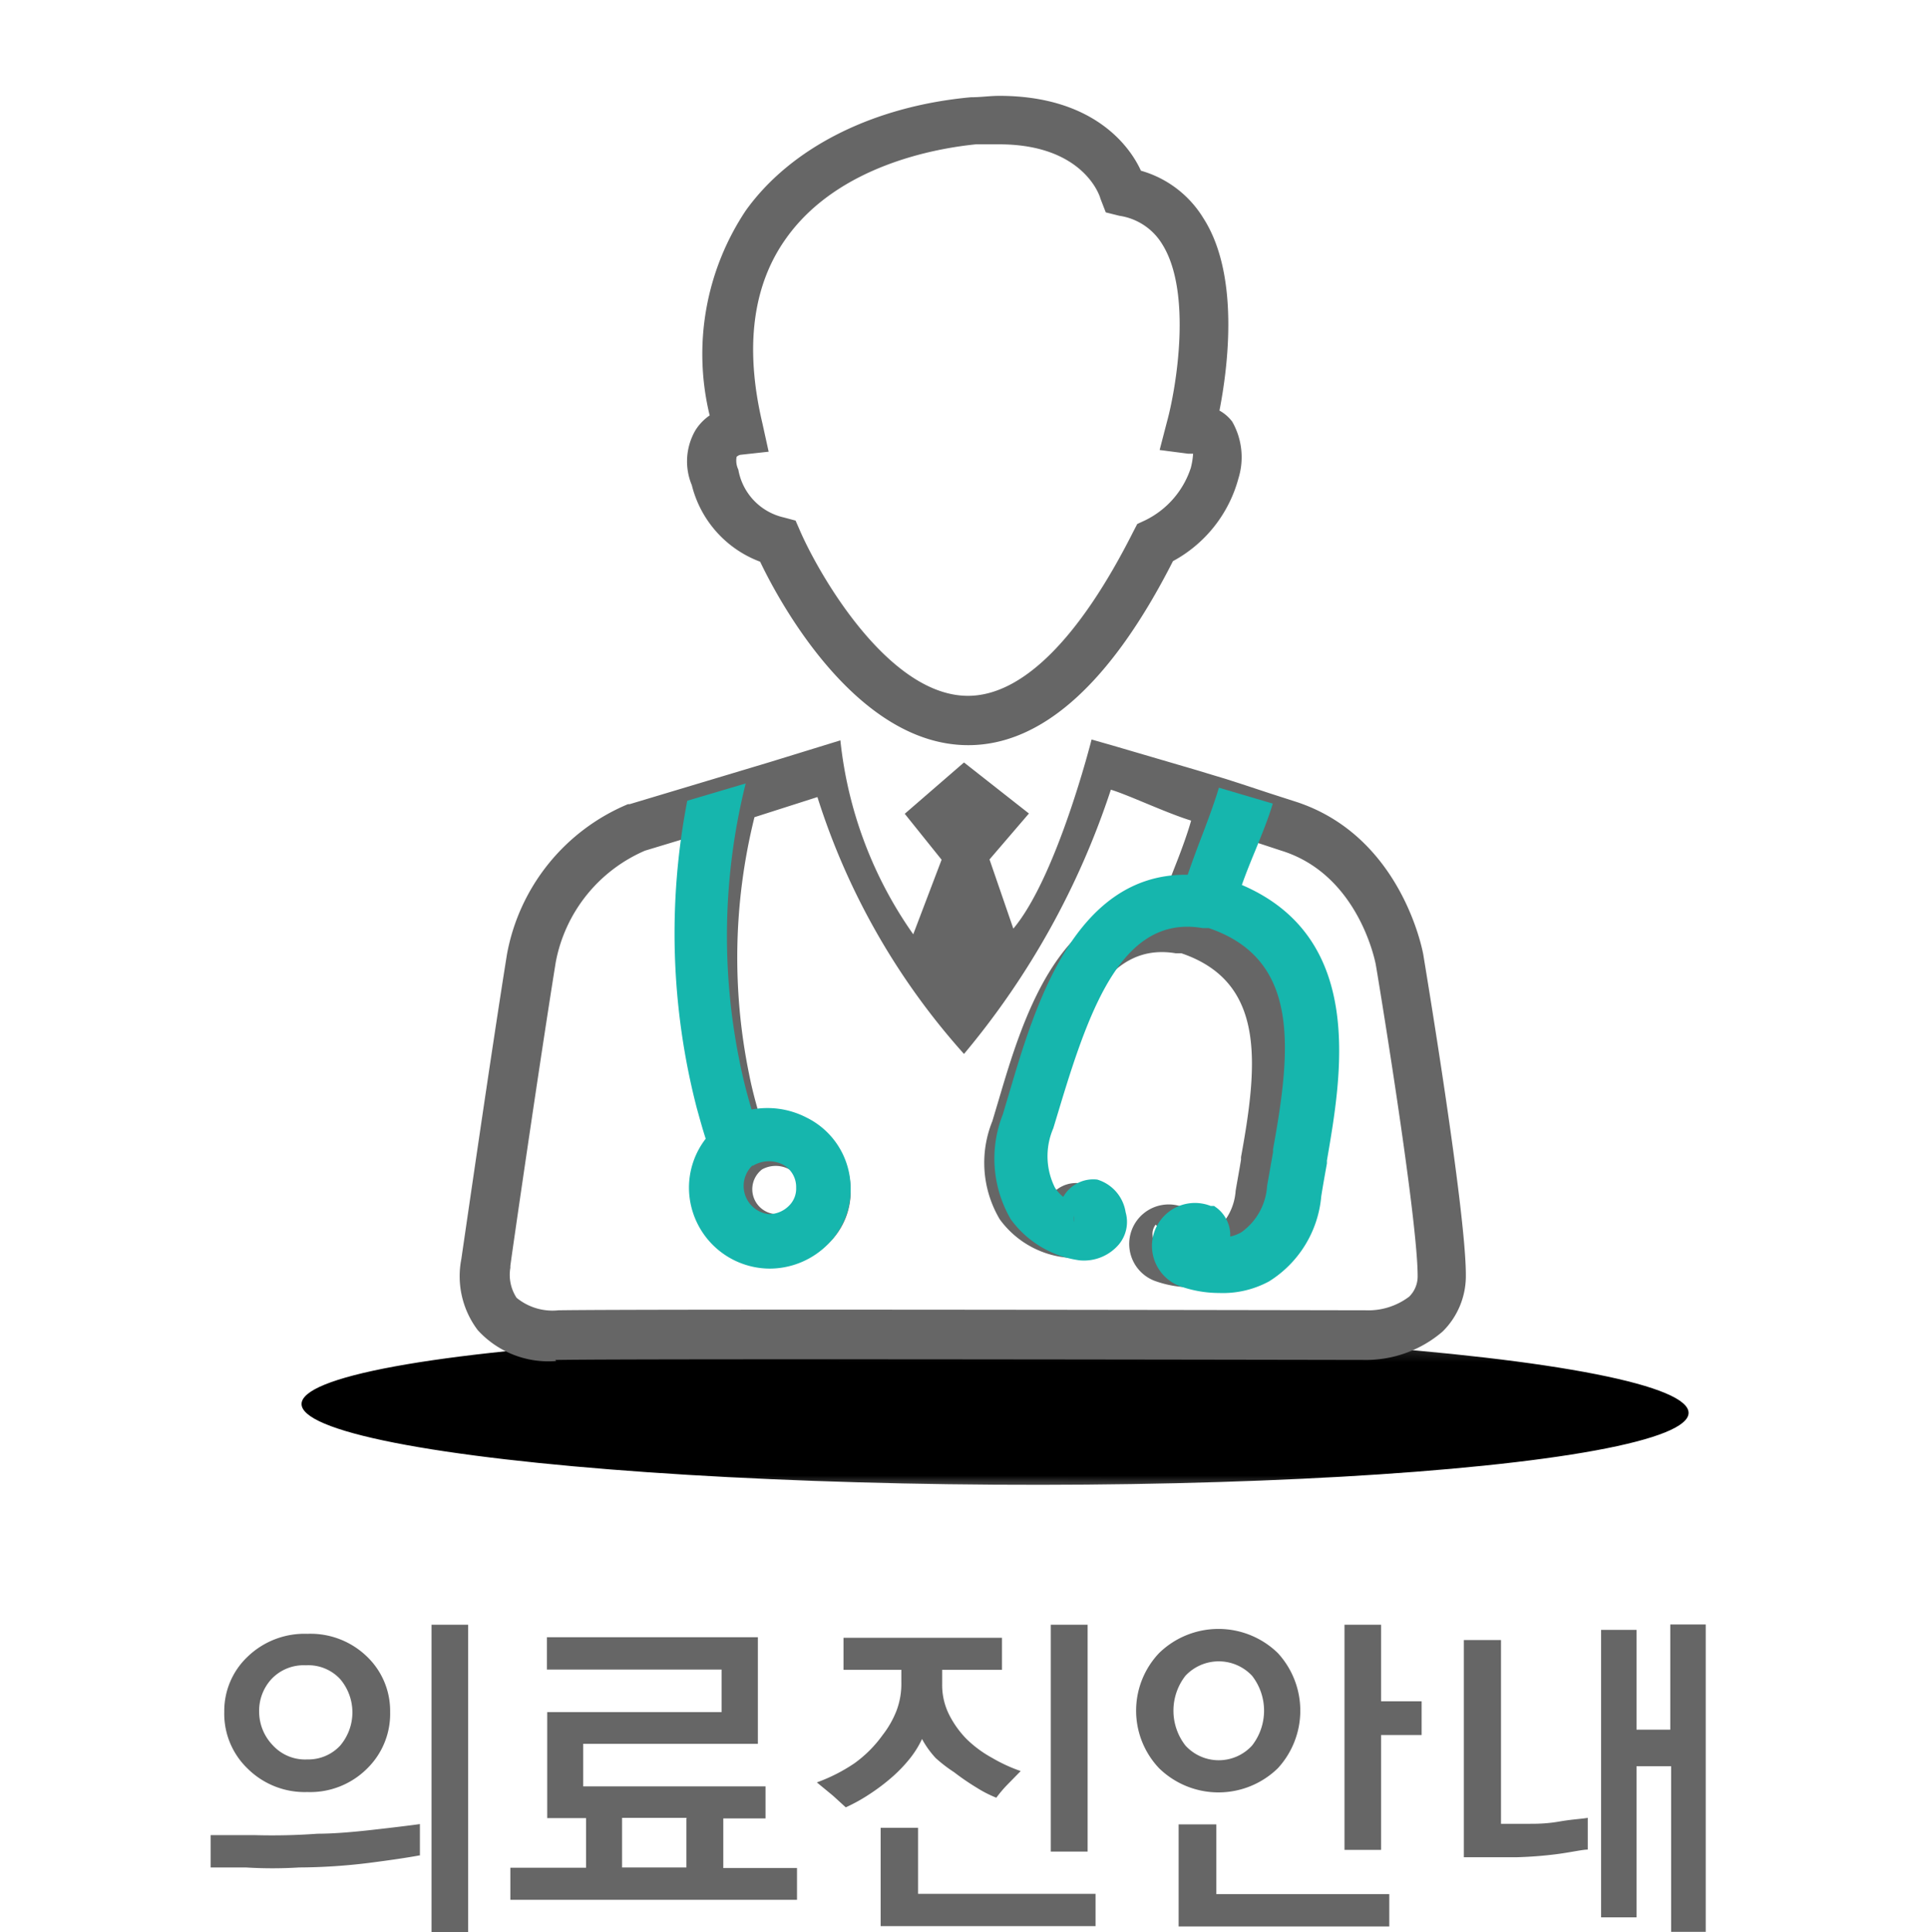
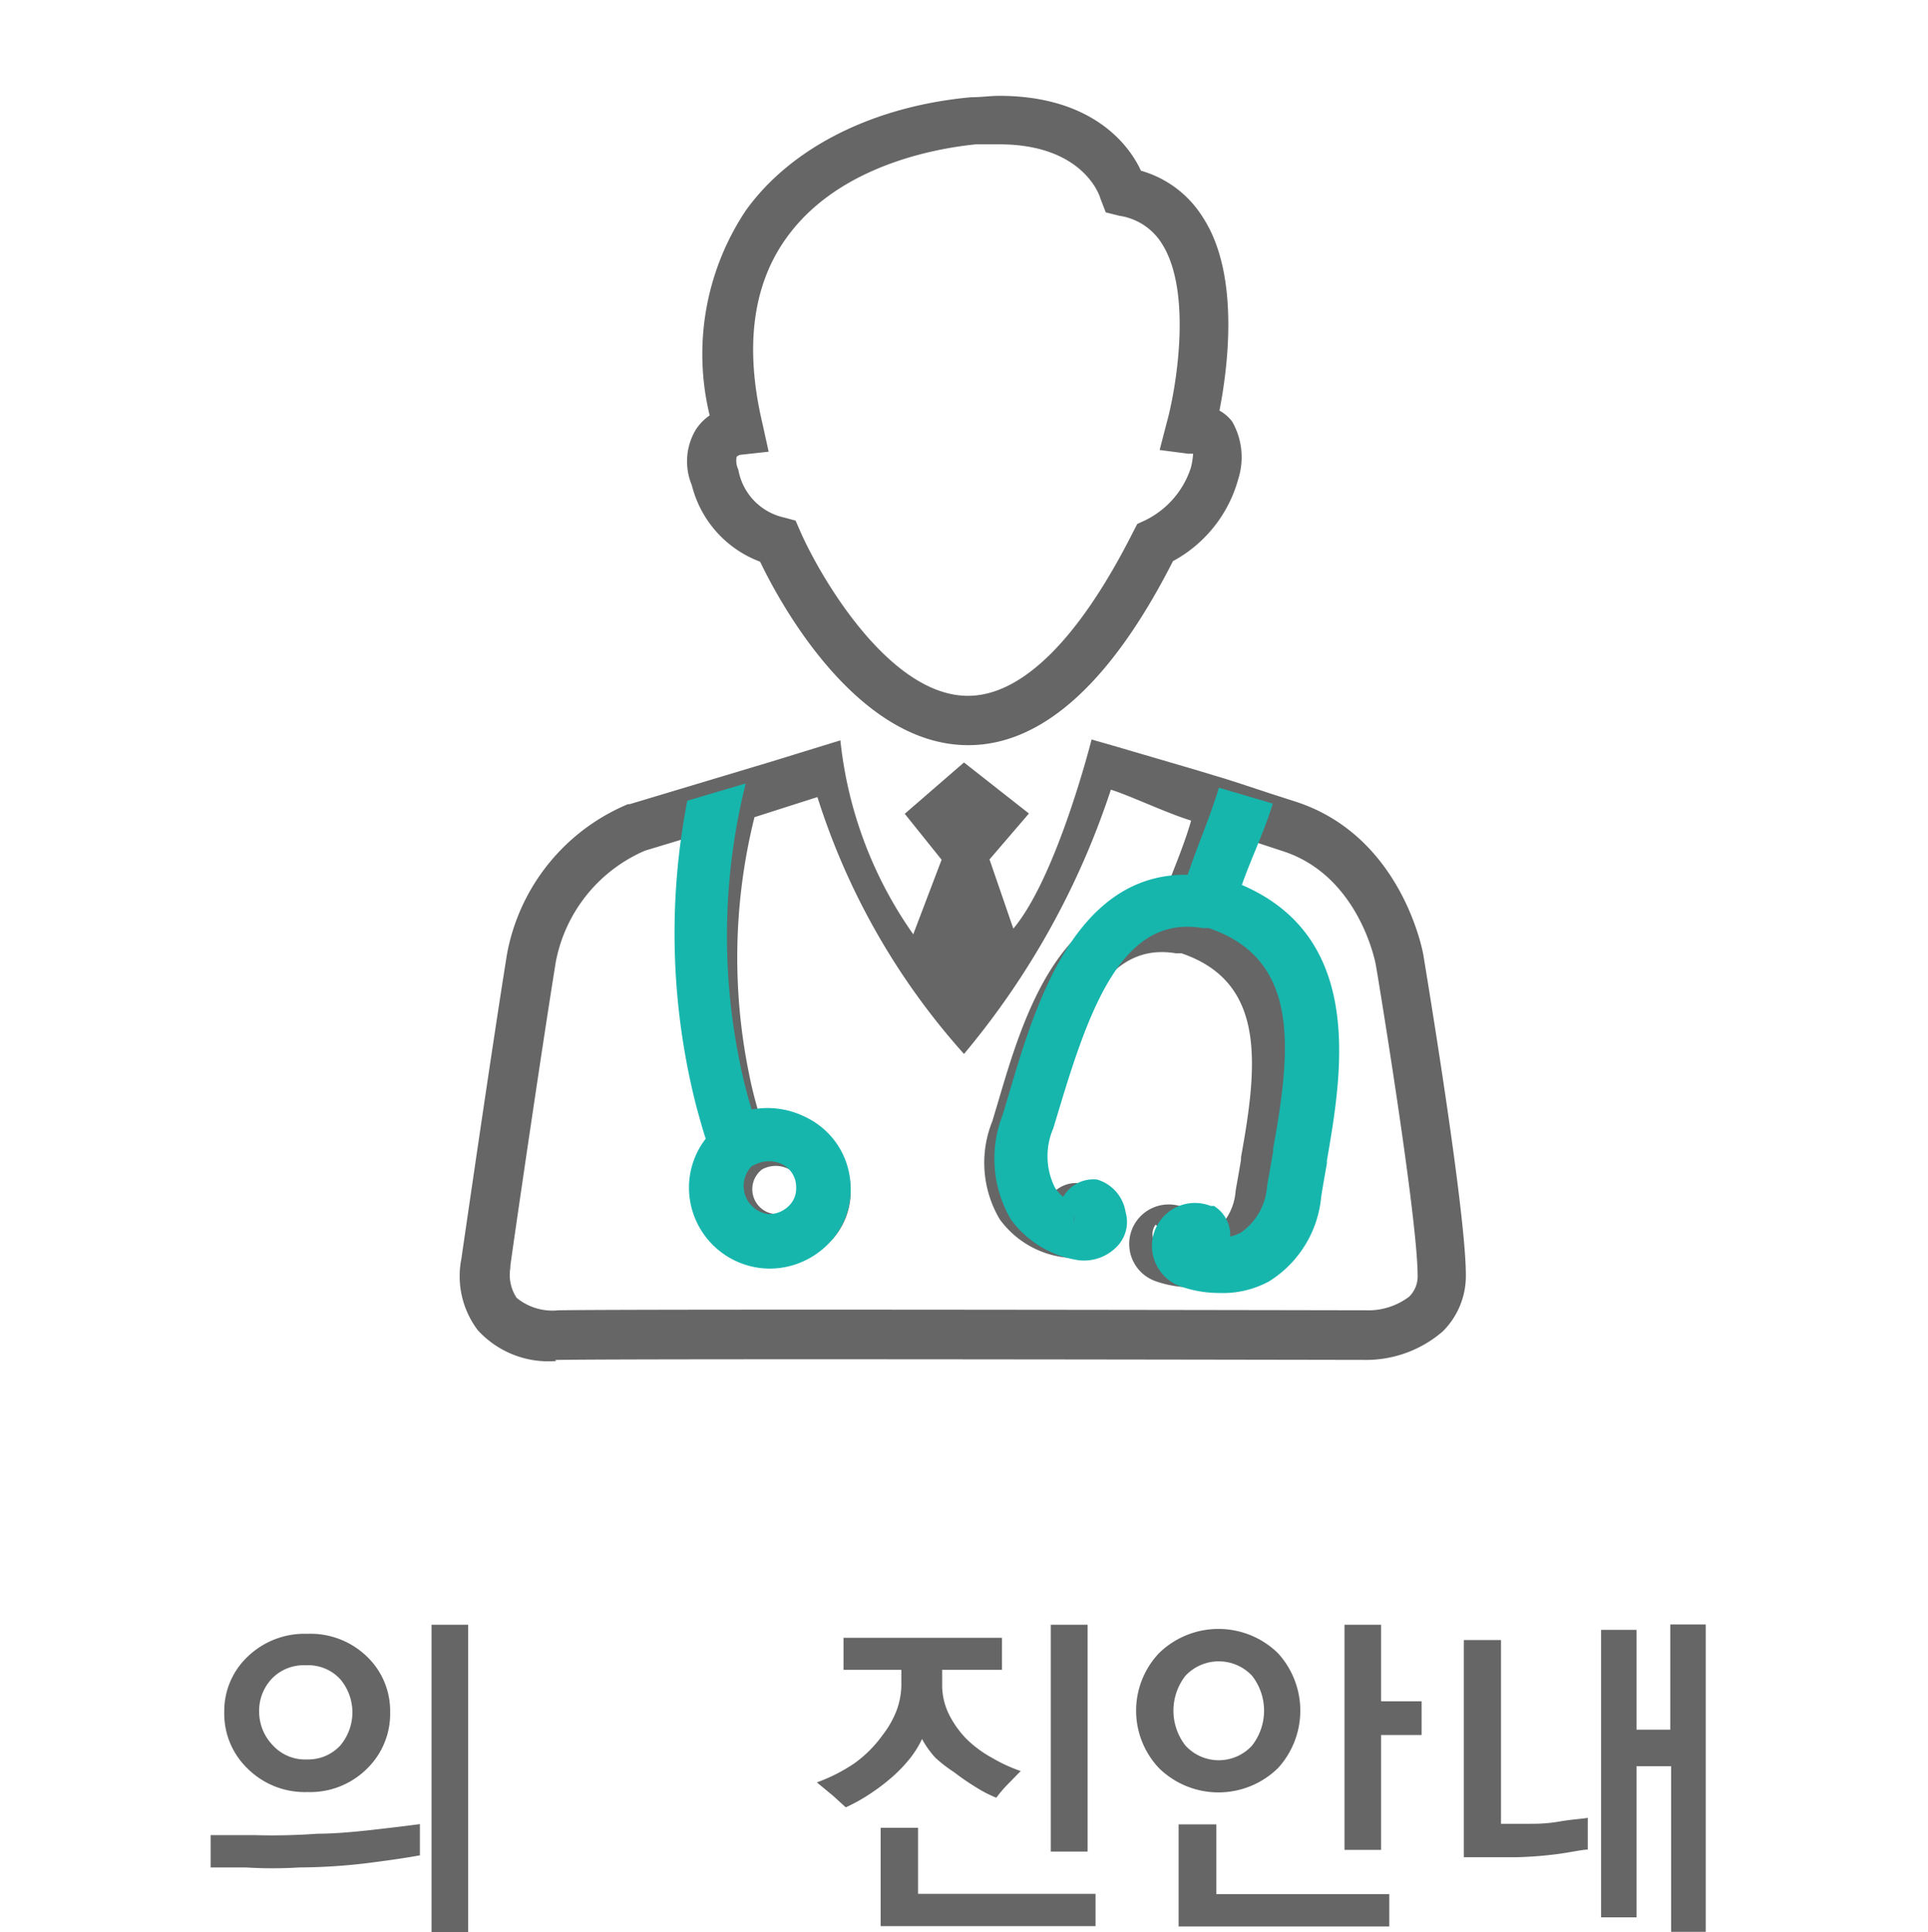
<svg xmlns="http://www.w3.org/2000/svg" data-name="Layer 1" width="68" height="68.14">
-   <rect id="backgroundrect" width="100%" height="100%" x="0" y="0" fill="none" stroke="none" />
  <defs>
    <style>.cls-1{fill:url(#radial-gradient);}.cls-2{fill:none;}.cls-3{fill:#666;}.cls-4{mask:url(#mask);}.cls-5{fill:#16b6ad;}</style>
    <radialGradient id="radial-gradient" cx="5928.32" cy="8874.48" r="61.98" gradientTransform="matrix(0, 0.38, -0.03, 0, 324.83, -2200.51)" gradientUnits="userSpaceOnUse">
      <stop offset="0" stop-color="#fff" />
      <stop offset="1" />
    </radialGradient>
    <mask id="mask" x="4.77" y="46.54" width="60.08" height="6.33" maskUnits="userSpaceOnUse">
      <rect class="cls-1" x="16.72" y="103.89" width="5.94" height="60.04" transform="rotate(-89.63 -15.12,84.2) " id="svg_1" />
    </mask>
  </defs>
  <title>의료진안내</title>
  <g class="currentLayer" style="">
    <title>Layer 1</title>
-     <rect class="cls-2" width="68" height="68" id="svg_2" />
    <path class="cls-3" d="M14.82,65.43q-0.64.12-1.81,0.27a20.63,20.63,0,0,1-2.46.16,15.42,15.42,0,0,1-1.88,0l-1.24,0V64.72l1.56,0a21.91,21.91,0,0,0,2.21-.05q0.72,0,1.88-.13t1.73-.21v1.09Zm-6.09-7a2.89,2.89,0,0,1,2.11-.81,2.86,2.86,0,0,1,2.11.81,2.65,2.65,0,0,1,.81,1.94,2.7,2.7,0,0,1-.81,2,2.84,2.84,0,0,1-2.11.83,2.86,2.86,0,0,1-2.11-.83,2.68,2.68,0,0,1-.82-2A2.63,2.63,0,0,1,8.73,58.43Zm0.9,3.13a1.54,1.54,0,0,0,1.21.49A1.53,1.53,0,0,0,12,61.56a1.81,1.81,0,0,0,0-2.34,1.53,1.53,0,0,0-1.21-.49,1.56,1.56,0,0,0-1.21.48,1.65,1.65,0,0,0-.44,1.16A1.71,1.71,0,0,0,9.63,61.56Zm5.59,6.58V57.3h1.29V68.14H15.22Z" id="svg_3" />
-     <path class="cls-3" d="M18,67V65.87h2.67V64.12H19.3V60.38h6.15v-1.5H19.29V57.74h7.44V61.5H20.57V63H27v1.13H25.51v1.75h2.6V67H18Zm6.24-2.89H21.94v1.75h2.27V64.12Z" id="svg_4" />
    <path class="cls-3" d="M33.46,60.44a3.45,3.45,0,0,0,.62.88A4.1,4.1,0,0,0,35,62a5.54,5.54,0,0,0,1,.46l-0.49.5a4.66,4.66,0,0,0-.37.44,4.12,4.12,0,0,1-.67-0.34,8.58,8.58,0,0,1-.82-0.56A5.06,5.06,0,0,1,33,62a3.25,3.25,0,0,1-.48-0.67,3.48,3.48,0,0,1-.43.69,5.17,5.17,0,0,1-.6.63,7.09,7.09,0,0,1-.83.63,6.07,6.07,0,0,1-.83.46l-0.45-.41-0.57-.47a6,6,0,0,0,1.32-.67,4.32,4.32,0,0,0,1-1,3.41,3.41,0,0,0,.49-0.86,2.67,2.67,0,0,0,.17-1V58.89H29.75V57.76h5.59v1.13H33.23v0.5A2.34,2.34,0,0,0,33.46,60.44Zm-2.4,7.49V64.46h1.32v2.33h6.26v1.14H31.07Zm6-2.63v-8h1.3v8h-1.3Z" id="svg_5" />
    <path class="cls-3" d="M40.88,58.3a3,3,0,0,1,4.19,0,3,3,0,0,1,0,4.06,3,3,0,0,1-4.19,0A2.95,2.95,0,0,1,40.88,58.3Zm0.93,3.26a1.59,1.59,0,0,0,2.35,0,2,2,0,0,0,0-2.46,1.61,1.61,0,0,0-2.35,0A2,2,0,0,0,41.81,61.56Zm-0.24,6.38v-3.6h1.33v2.46H49v1.14H41.57ZM48.71,57.3V60h1.43v1.19H48.71v4.05H47.42V57.3h1.29Z" id="svg_6" />
    <path class="cls-3" d="M56,65.23c-0.19,0-.56.09-1.09,0.16a14.15,14.15,0,0,1-1.44.11l-1,0H51.63V57.84h1.31v6.48l1,0c0.25,0,.6,0,1.06-0.08s0.78-.09,1-0.13v1.15Zm2.94,2.9V62.29H57.72v5.33H56.47V57.48h1.25V61h1.19V57.29h1.25V68.13H58.91Z" id="svg_7" />
    <g class="cls-4" id="svg_8">
-       <ellipse cx="20.28" cy="134.12" rx="2.69" ry="24.46" transform="rotate(-89.63 -14.81,84.44) " id="svg_9" />
-     </g>
+       </g>
    <path class="cls-3" d="M34.15,26.28h0c-3.92,0-6.64-5-7.34-6.47a3.88,3.88,0,0,1-2.41-2.7,2.18,2.18,0,0,1,.13-1.94,1.79,1.79,0,0,1,.5-0.52A9.13,9.13,0,0,1,26.3,7.43c1.58-2.21,4.47-3.68,7.94-4,0.35,0,.68-0.05,1-0.05,3.29,0,4.59,1.74,5,2.64a3.79,3.79,0,0,1,2.2,1.67c1.29,2,.87,5.26.57,6.79a1.42,1.42,0,0,1,.45.39,2.53,2.53,0,0,1,.22,2,4.71,4.71,0,0,1-2.31,2.92C39.18,24.1,36.74,26.28,34.15,26.28Zm1.1-21.19c-0.27,0-.55,0-0.83,0-1.4.14-4.86,0.74-6.69,3.31-1.19,1.66-1.47,3.86-.84,6.53l0.22,1-1,.11a0.3,0.3,0,0,0-.13.07,0.73,0.73,0,0,0,.06.45,2.1,2.1,0,0,0,1.61,1.69l0.41,0.11,0.17,0.39c0.71,1.61,3.14,5.79,5.91,5.79h0c1.9,0,3.92-2,5.83-5.79l0.14-.27,0.28-.13A3.14,3.14,0,0,0,42,16.5,2.57,2.57,0,0,0,42.08,16H41.9l-1-.13,0.26-1c0.32-1.16.9-4.56-.17-6.26a2.13,2.13,0,0,0-1.51-1L39,7.49,38.81,7C38.79,6.9,38.2,5.09,35.24,5.09Z" id="svg_10" />
    <path class="cls-3" d="M19.61,48a3.37,3.37,0,0,1-2.76-1.09,3.15,3.15,0,0,1-.58-2.5c0.07-.47,1.08-7.46,1.61-10.75a7.13,7.13,0,0,1,4.27-5.3l0.06,0,4.93-1.48h0l2.5-.77a14.48,14.48,0,0,0,2.57,6.84l1-2.63-1.3-1.62L34,26.89l2.29,1.8-1.39,1.62,0.84,2.44c1.54-1.83,2.76-6.67,2.76-6.67l0.77,0.22,2.9,0.85h0l0.66,0.2,0.4,0.12,0.59,0.19,1,0.33,0.87,0.28c3.72,1.2,4.48,5.23,4.51,5.4,0.06,0.38,1.5,9,1.5,11.29a2.75,2.75,0,0,1-.82,2,4.14,4.14,0,0,1-2.78,1c-0.23,0-25-.05-28.41,0h-0.1ZM18,44.71a1.48,1.48,0,0,0,.22,1.06,2,2,0,0,0,1.48.44c3.39-.05,28.21,0,28.46,0a2.39,2.39,0,0,0,1.54-.48A1,1,0,0,0,50,45c0-2.11-1.46-10.91-1.48-11s-0.61-3.16-3.33-4l-0.88-.29-0.51-.17c-0.14.47-.34,1-0.57,1.51-0.15.38-.31,0.76-0.44,1.14,4,1.73,3.23,6.21,2.74,9l0,0.09c-0.06.36-.13,0.72-0.19,1.07A3.63,3.63,0,0,1,43.6,45a3.15,3.15,0,0,1-1.58.4,3.8,3.8,0,0,1-1.3-.23,1.39,1.39,0,1,1,1-2.6l0.11,0L42,42.68a1.13,1.13,0,0,1,.43.81s0,0.07,0,.11a1.29,1.29,0,0,0,.36-0.14A2,2,0,0,0,43.58,42c0.06-.36.13-0.73,0.19-1.1l0-.09c0.61-3.34.86-6.18-2.1-7.19l-0.2,0c-2.55-.43-3.62,2.46-4.59,5.72l-0.24.79A2.29,2.29,0,0,0,36.72,42a1.28,1.28,0,0,0,.26.29,1.12,1.12,0,0,1,1.11-.56,1.31,1.31,0,0,1,1,1.06,1.14,1.14,0,0,1-.23,1.05,1.5,1.5,0,0,1-1.26.51A3.32,3.32,0,0,1,35.26,43,3.91,3.91,0,0,1,35,39.54l0.23-.77c0.79-2.67,2.07-7,5.7-7H41c0.14-.43.31-0.88,0.48-1.31s0.41-1.08.53-1.52c-0.88-.27-2.2-0.9-2.83-1.09A28.23,28.23,0,0,1,34,37.17a24.72,24.72,0,0,1-5.17-9.06l-2.22.71a20.48,20.48,0,0,0-.19,9.06c0.1,0.51.23,1,.39,1.54a2.8,2.8,0,0,1,1.78.26A2.56,2.56,0,0,1,30,41.93a2.51,2.51,0,0,1-.71,1.85,2.68,2.68,0,0,1-1.92.82A2.63,2.63,0,0,1,24.76,42a2.6,2.6,0,0,1,.55-1.59c-0.11-.34-0.21-0.68-0.3-1a22.69,22.69,0,0,1-.31-10L22.75,30a5.36,5.36,0,0,0-3.15,3.94C19.06,37.28,18,44.58,18,44.65v0.06h0Zm23.28-1-0.17.44a0.36,0.36,0,0,0,.27,0A0.35,0.35,0,0,0,41.54,44Zm-0.52-.52a0.53,0.53,0,0,0-.11.38,0.62,0.62,0,0,0,.25.46l0.31-.39Zm-3.4,0h0l0-.31A0.62,0.62,0,0,0,37.35,43.18ZM26.88,41.24l0,0a0.88,0.88,0,0,0,.55,1.58A0.92,0.92,0,0,0,28,42.57,0.78,0.78,0,0,0,28.27,42a0.83,0.83,0,0,0-.45-0.77A1,1,0,0,0,26.88,41.24ZM37,42.33a1.64,1.64,0,0,0,.4.21l0-.29A0.78,0.78,0,0,0,37,42.33Z" id="svg_11" />
    <path class="cls-5" d="M26.3,27.63a22.22,22.22,0,0,0-.21,9.83c0.11,0.55.25,1.11,0.42,1.67a3,3,0,0,1,1.93.28A2.78,2.78,0,0,1,30,41.85a2.72,2.72,0,0,1-.77,2,2.9,2.9,0,0,1-2.08.89,2.86,2.86,0,0,1-2.85-2.85,2.82,2.82,0,0,1,.59-1.73c-0.12-.37-0.22-0.74-0.32-1.1a24.61,24.61,0,0,1-.33-10.82Zm18.59,0.71c-0.15.51-.37,1.05-0.61,1.64-0.17.41-.34,0.83-0.48,1.23,4.39,1.88,3.51,6.74,3,9.72l0,0.1c-0.07.39-.14,0.78-0.2,1.16a3.94,3.94,0,0,1-1.84,3A3.42,3.42,0,0,1,43,45.6a4.12,4.12,0,0,1-1.41-.25,1.51,1.51,0,1,1,1.11-2.82l0.12,0,0.11,0.08a1.23,1.23,0,0,1,.46.88s0,0.08,0,.12a1.4,1.4,0,0,0,.39-0.15,2.17,2.17,0,0,0,.91-1.64c0.07-.39.14-0.79,0.21-1.19l0-.1c0.66-3.62.93-6.71-2.27-7.8l-0.22,0c-2.76-.47-3.93,2.67-5,6.2l-0.26.86a2.48,2.48,0,0,0,.06,2.1,1.38,1.38,0,0,0,.29.32,1.22,1.22,0,0,1,1.2-.61,1.43,1.43,0,0,1,1,1.15,1.24,1.24,0,0,1-.24,1.14,1.62,1.62,0,0,1-1.37.56A3.6,3.6,0,0,1,35.65,43a4.24,4.24,0,0,1-.28-3.7l0.25-.84c0.86-2.9,2.25-7.61,6.19-7.61h0.08c0.16-.47.34-0.95,0.52-1.42s0.44-1.17.58-1.65Zm-7,14.87h0l0-.34A0.67,0.67,0,0,0,37.92,43.21Zm-11.36-2.1,0,0a1,1,0,0,0,.59,1.71,1,1,0,0,0,.72-0.31,0.84,0.84,0,0,0,.24-0.62,0.9,0.9,0,0,0-.49-0.83A1.09,1.09,0,0,0,26.56,41.11Z" id="svg_12" />
  </g>
</svg>